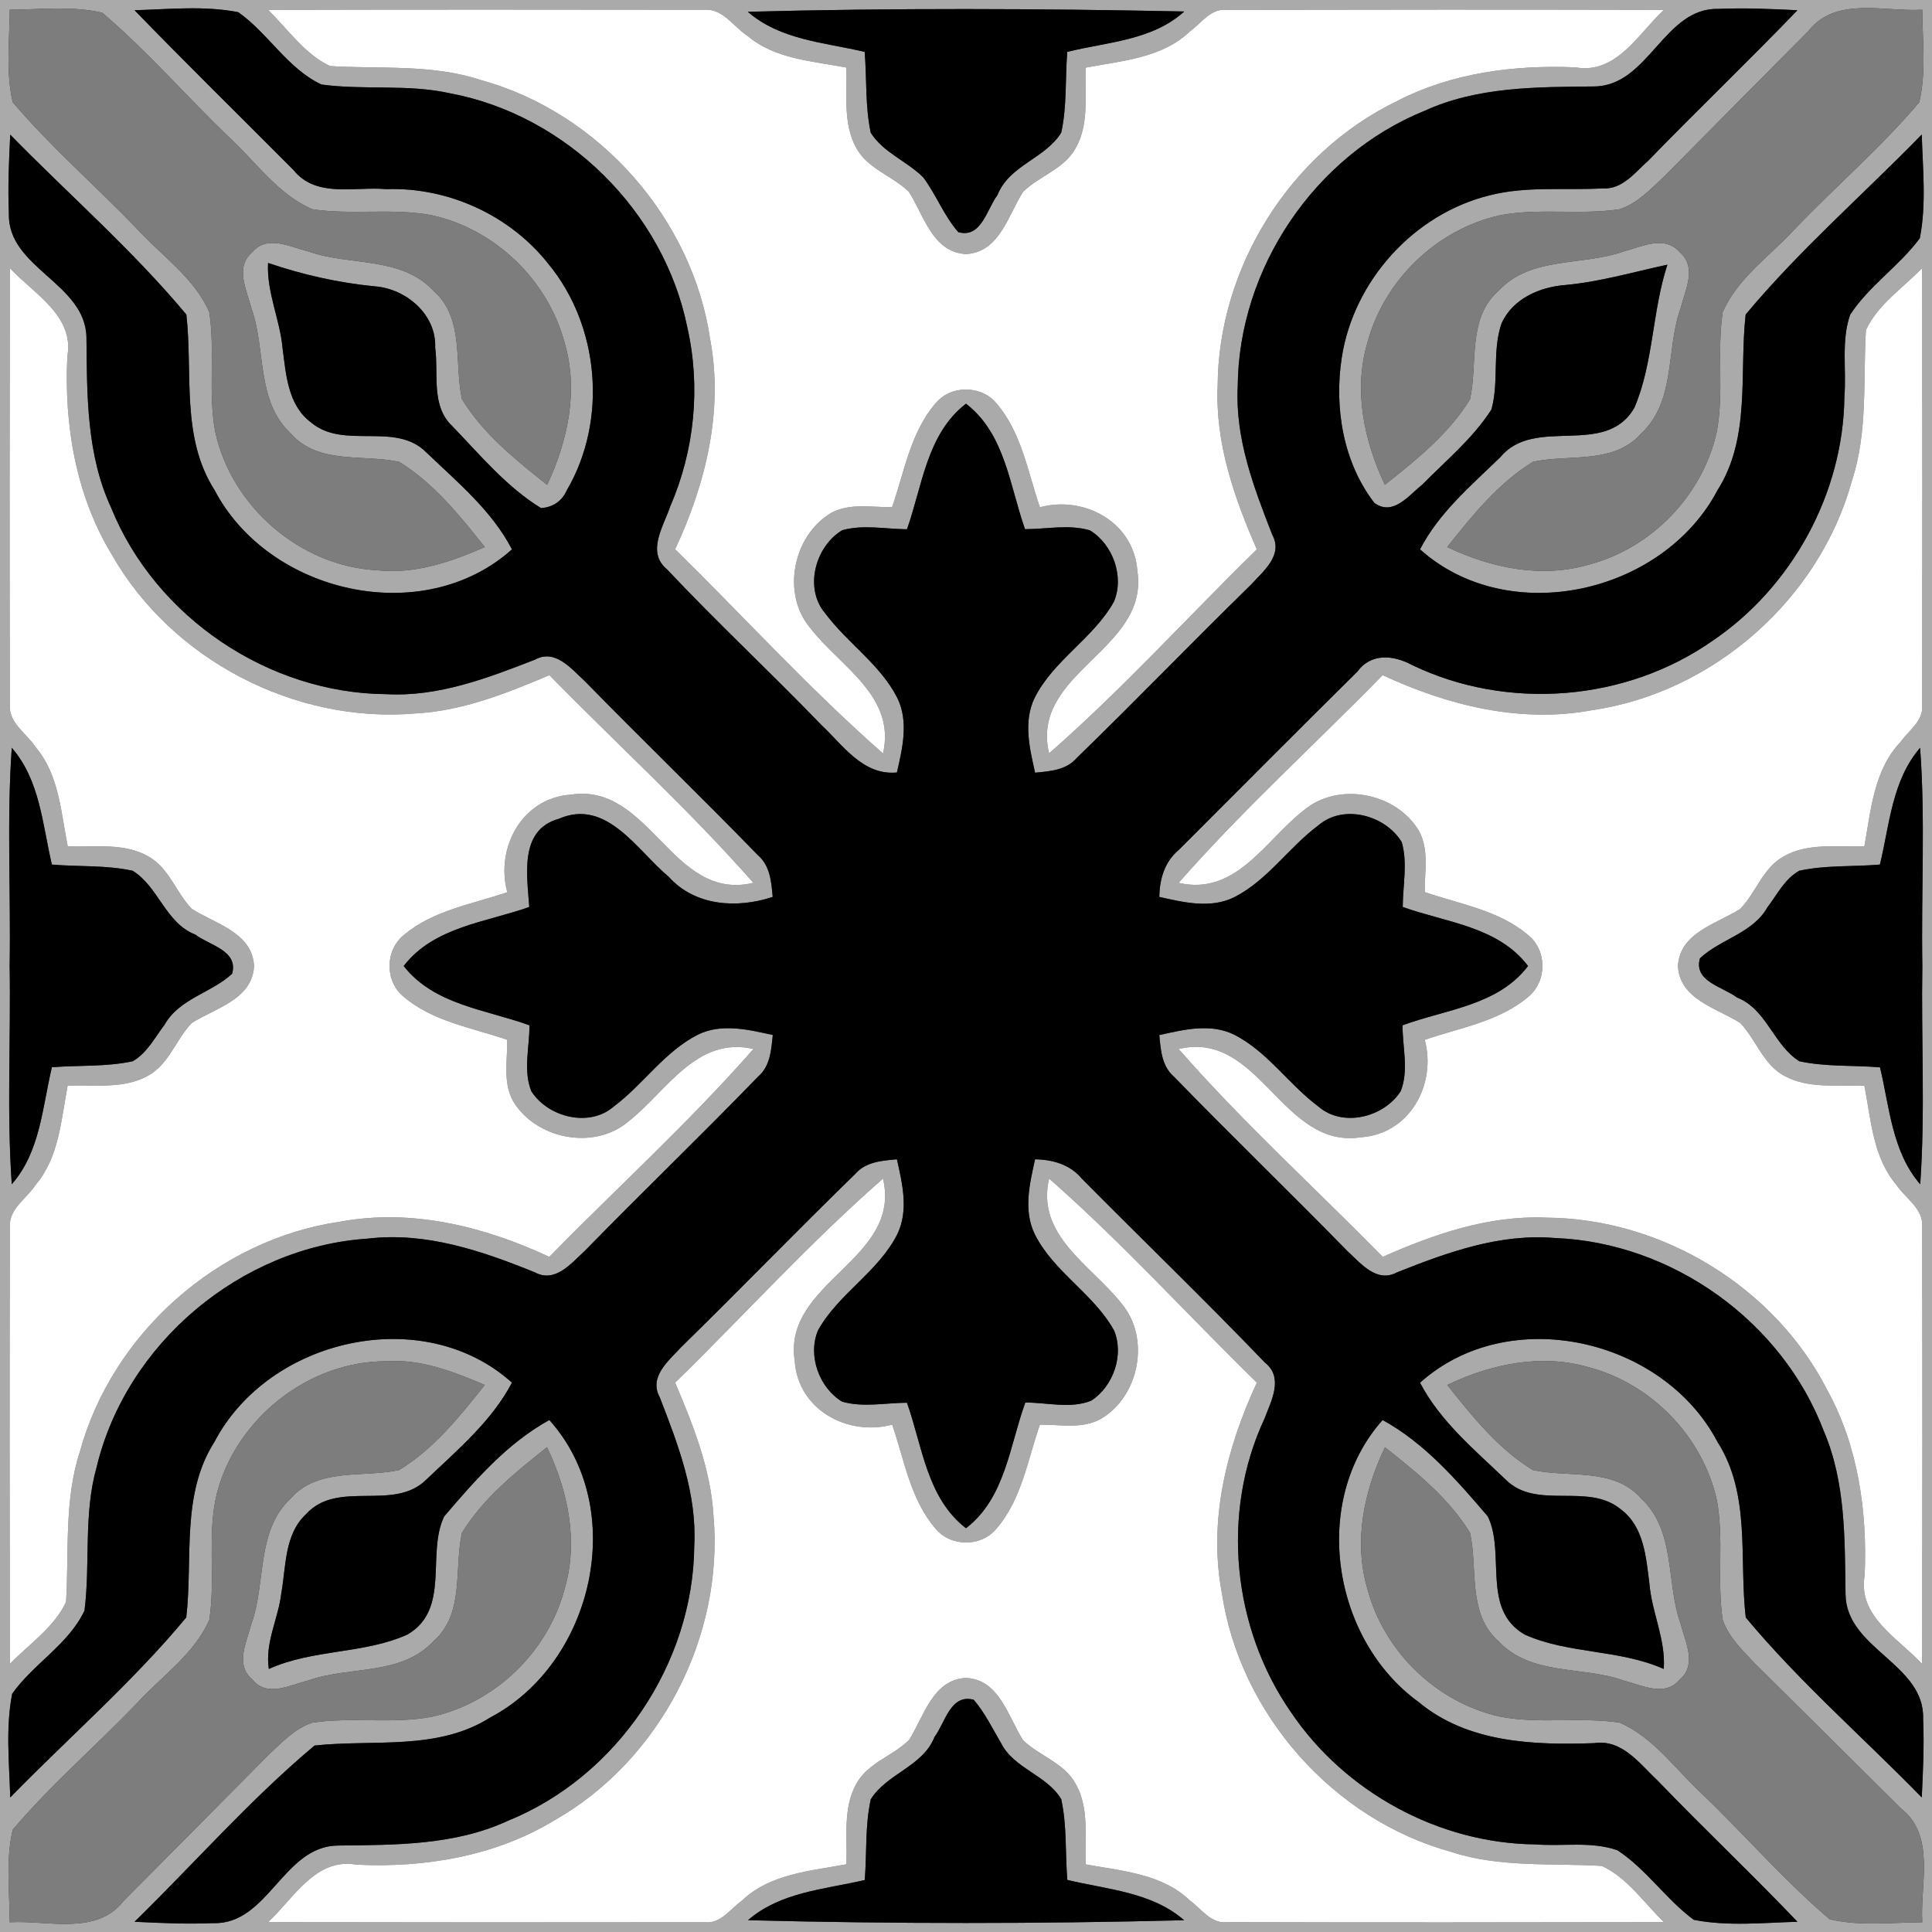
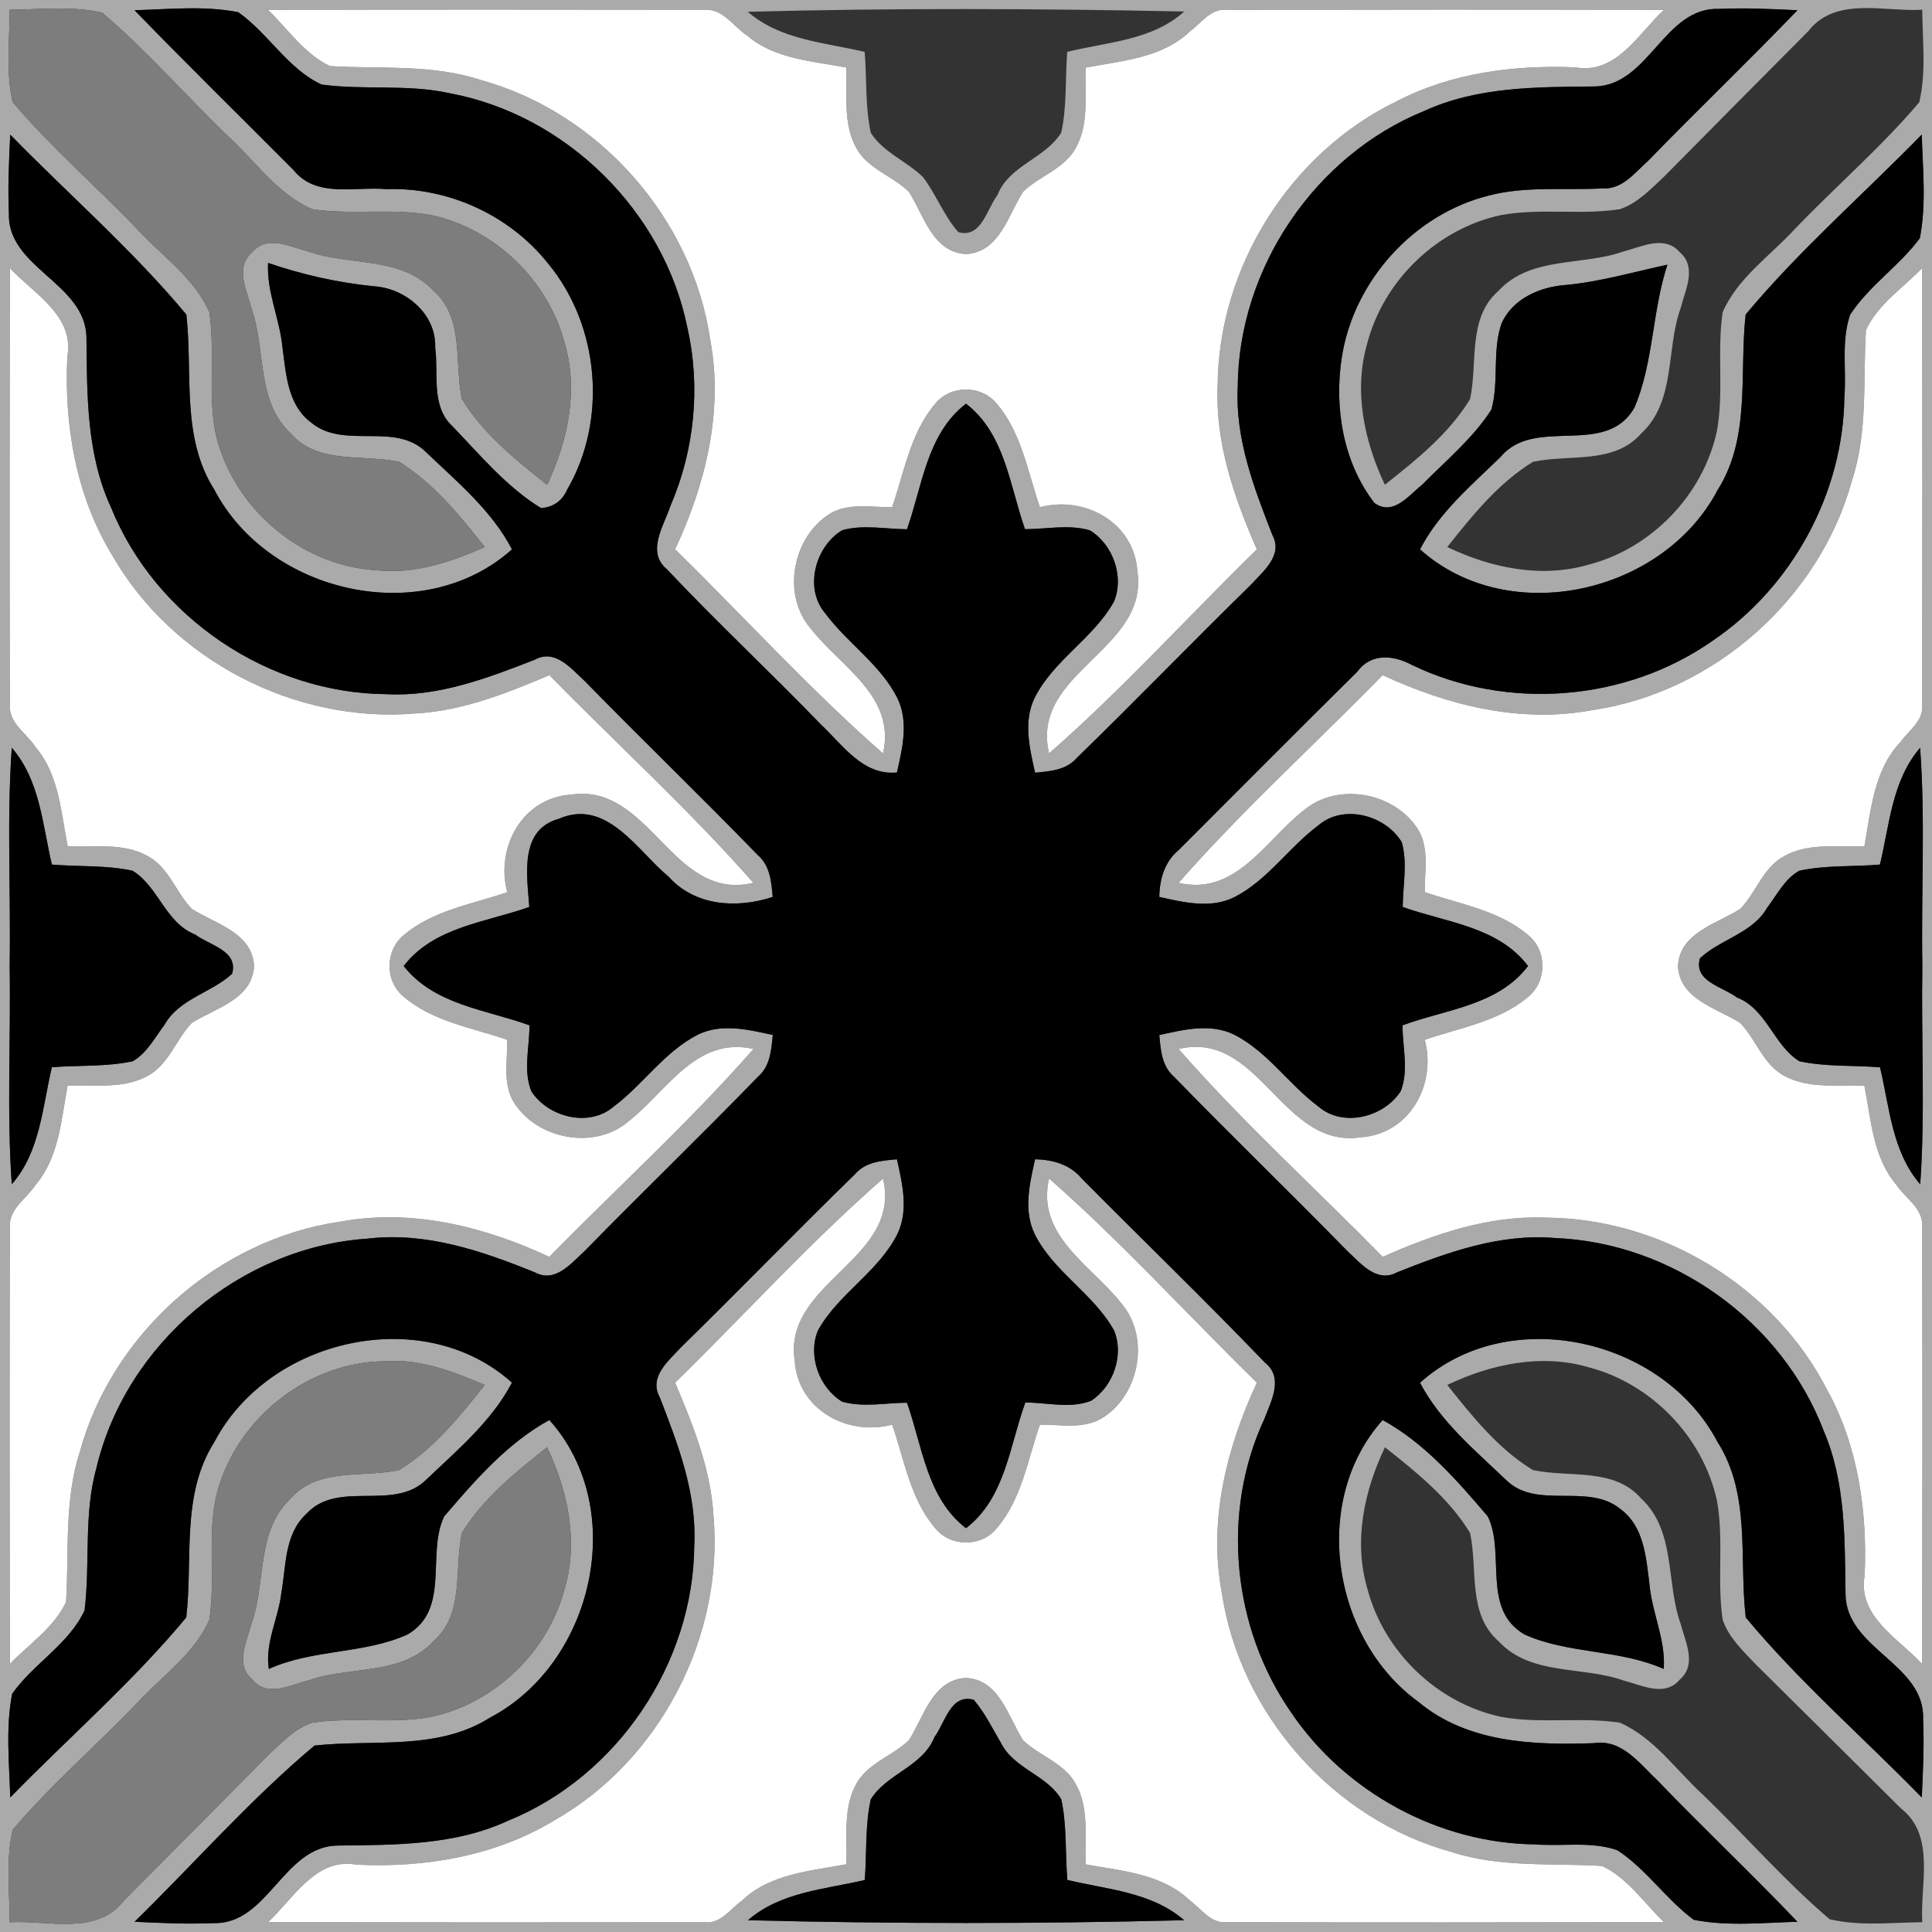
<svg xmlns="http://www.w3.org/2000/svg" width="200pt" height="200pt" viewBox="0 0 200 200" version="1.1">
  <rect x="0" y="0" width="200" height="200" fill="#333333" stroke="none" />
  <g id="#aaaaaaff">
    <path fill="#aaaaaa" opacity="1.00" d=" M 0.00 0.00 L 200.00 0.00 L 200.00 200.00 L 0.00 200.00 L 0.00 0.00 M 1.01 1.01 C 0.99 4.19 0.58 7.46 1.32 10.58 C 5.30 15.27 9.99 19.31 14.24 23.75 C 16.79 26.52 20.14 28.79 21.67 32.32 C 22.28 36.42 21.52 40.61 22.28 44.69 C 23.95 52.43 31.07 58.60 39.00 59.03 C 42.90 59.46 46.67 58.18 50.18 56.63 C 47.60 53.37 44.89 50.01 41.32 47.81 C 37.57 47.00 32.93 48.12 30.10 44.87 C 26.49 41.52 27.55 36.19 26.03 31.93 C 25.56 30.06 24.27 27.68 26.11 26.11 C 27.66 24.26 30.06 25.57 31.93 26.03 C 36.18 27.55 41.52 26.49 44.87 30.10 C 48.11 32.93 47.00 37.56 47.82 41.31 C 50.00 44.90 53.38 47.60 56.64 50.19 C 58.77 45.66 59.90 40.45 58.46 35.54 C 56.75 29.03 51.27 23.72 44.69 22.28 C 40.61 21.51 36.42 22.28 32.33 21.66 C 28.79 20.14 26.51 16.79 23.75 14.24 C 19.31 9.99 15.27 5.30 10.59 1.32 C 7.46 0.58 4.19 0.99 1.01 1.01 M 13.93 1.06 C 19.35 6.65 24.91 12.10 30.40 17.62 C 32.76 20.54 36.78 19.28 40.00 19.58 C 46.40 19.36 52.76 22.27 56.74 27.28 C 62.07 33.72 62.91 43.48 58.70 50.71 C 58.18 51.87 57.28 52.50 56.01 52.60 C 52.44 50.41 49.71 47.11 46.83 44.12 C 44.58 42.02 45.42 38.71 45.05 35.99 C 45.19 32.55 42.03 29.87 38.77 29.64 C 35.01 29.27 31.33 28.44 27.75 27.22 C 27.59 30.25 28.98 33.05 29.25 36.03 C 29.61 38.75 29.79 41.95 32.21 43.74 C 35.60 46.59 40.93 43.60 44.13 46.83 C 47.35 49.91 50.91 52.85 53.00 56.87 C 43.80 65.11 27.83 61.46 22.21 50.73 C 18.71 45.27 19.98 38.63 19.29 32.56 C 13.74 25.90 7.12 20.14 1.06 13.94 C 0.93 16.64 0.80 19.35 0.92 22.06 C 0.72 27.76 8.90 29.29 8.95 34.98 C 9.01 40.91 8.95 47.07 11.51 52.57 C 16.10 63.90 27.80 71.78 40.01 71.86 C 45.38 72.15 50.46 70.20 55.37 68.29 C 57.48 67.13 59.13 69.23 60.53 70.50 C 66.45 76.56 72.55 82.44 78.45 88.52 C 79.73 89.62 79.85 91.29 79.99 92.85 C 76.31 94.07 71.95 93.81 69.22 90.76 C 65.98 88.08 62.81 82.60 57.86 84.76 C 53.71 85.90 54.57 90.63 54.79 93.89 C 50.28 95.49 44.92 95.94 41.79 100.00 C 44.95 104.04 50.31 104.50 54.81 106.14 C 54.82 108.40 54.14 110.80 55.00 112.96 C 56.73 115.66 60.99 116.75 63.53 114.55 C 66.60 112.26 68.78 108.86 72.26 107.10 C 74.72 105.90 77.47 106.59 80.00 107.14 C 79.84 108.70 79.74 110.37 78.46 111.47 C 72.56 117.56 66.45 123.44 60.53 129.50 C 59.13 130.77 57.48 132.86 55.36 131.71 C 49.89 129.49 44.09 127.51 38.09 128.22 C 24.93 129.08 13.06 139.07 10.00 151.89 C 8.63 156.73 9.36 161.80 8.75 166.72 C 7.11 170.22 3.46 172.22 1.26 175.34 C 0.57 178.86 0.96 182.50 1.06 186.07 C 7.12 179.86 13.75 174.10 19.28 167.44 C 19.99 161.37 18.71 154.73 22.20 149.26 C 27.83 138.53 43.81 134.87 53.00 143.13 C 50.89 147.14 47.36 150.09 44.13 153.17 C 40.76 156.52 34.96 153.13 31.69 156.74 C 29.43 158.83 29.62 162.14 29.12 164.94 C 28.81 167.57 27.41 170.06 27.83 172.77 C 32.40 170.70 37.68 171.24 42.19 169.20 C 46.66 166.58 44.12 160.84 45.98 156.98 C 49.17 153.25 52.51 149.39 56.87 147.00 C 65.12 156.19 61.46 172.16 50.74 177.80 C 45.27 181.27 38.63 180.03 32.56 180.70 C 25.91 186.27 20.14 192.87 13.93 198.94 C 16.64 199.07 19.35 199.20 22.06 199.08 C 27.77 199.27 29.30 191.10 34.98 191.05 C 40.91 190.98 47.06 191.04 52.57 188.49 C 63.90 183.90 71.78 172.20 71.87 159.99 C 72.15 154.62 70.20 149.54 68.29 144.63 C 67.14 142.52 69.23 140.86 70.50 139.47 C 76.56 133.54 82.45 127.45 88.52 121.54 C 89.62 120.26 91.30 120.15 92.85 120.01 C 93.41 122.53 94.08 125.28 92.90 127.74 C 90.94 131.67 86.79 133.91 84.68 137.72 C 83.59 140.31 84.79 143.66 87.18 145.10 C 89.37 145.72 91.66 145.22 93.89 145.21 C 95.49 149.71 95.94 155.07 100.00 158.20 C 104.07 155.07 104.50 149.69 106.14 145.19 C 108.39 145.18 110.80 145.86 112.96 145.00 C 115.25 143.52 116.39 140.25 115.32 137.72 C 113.20 133.91 109.06 131.67 107.11 127.75 C 105.92 125.28 106.59 122.53 107.15 120.01 C 108.99 120.04 110.78 120.55 112.00 122.02 C 118.30 128.38 124.75 134.60 130.95 141.06 C 132.92 142.62 131.59 145.03 130.89 146.88 C 126.36 156.60 127.57 168.53 133.67 177.29 C 139.25 185.53 148.94 190.82 158.92 190.93 C 161.74 191.16 164.72 190.58 167.44 191.54 C 170.44 193.51 172.46 196.61 175.34 198.74 C 178.87 199.43 182.50 199.04 186.07 198.94 C 181.35 193.99 176.37 189.29 171.63 184.36 C 169.75 182.61 167.94 180.01 165.02 180.45 C 158.75 180.67 151.91 180.42 146.85 176.19 C 137.90 169.71 135.63 155.39 143.13 147.00 C 147.49 149.39 150.83 153.25 154.02 156.98 C 155.88 160.84 153.33 166.59 157.82 169.20 C 162.34 171.24 167.63 170.72 172.23 172.77 C 172.45 169.74 171.00 166.95 170.75 163.97 C 170.40 161.24 170.20 158.05 167.79 156.25 C 164.39 153.41 159.08 156.38 155.87 153.17 C 152.65 150.09 149.10 147.15 147.00 143.14 C 156.19 134.87 172.16 138.53 177.79 149.26 C 181.28 154.72 180.01 161.37 180.72 167.44 C 186.26 174.10 192.88 179.86 198.94 186.07 C 199.07 183.36 199.20 180.64 199.08 177.94 C 199.27 172.23 191.10 170.70 191.05 165.03 C 190.96 159.35 191.08 153.48 188.80 148.15 C 184.49 136.78 173.11 128.63 160.97 128.16 C 155.27 127.67 149.83 129.64 144.63 131.71 C 142.51 132.86 140.86 130.77 139.47 129.50 C 133.55 123.44 127.44 117.55 121.54 111.47 C 120.27 110.38 120.15 108.70 120.01 107.15 C 122.53 106.59 125.28 105.90 127.75 107.10 C 131.21 108.86 133.40 112.25 136.47 114.54 C 139.01 116.75 143.27 115.66 145.00 112.96 C 145.86 110.80 145.18 108.39 145.19 106.14 C 149.67 104.48 155.08 104.10 158.18 100.00 C 155.09 95.91 149.70 95.50 145.21 93.89 C 145.22 91.66 145.73 89.36 145.11 87.18 C 143.42 84.38 139.07 83.20 136.48 85.44 C 133.40 87.73 131.22 91.13 127.75 92.89 C 125.29 94.09 122.53 93.41 120.01 92.85 C 120.04 91.01 120.55 89.21 122.02 87.99 C 128.18 81.84 134.31 75.65 140.51 69.53 C 141.91 67.59 144.25 67.80 146.15 68.83 C 156.04 73.60 168.30 72.63 177.29 66.33 C 185.53 60.75 190.82 51.05 190.93 41.08 C 191.16 38.26 190.58 35.28 191.53 32.57 C 193.50 29.56 196.61 27.54 198.74 24.66 C 199.43 21.13 199.04 17.50 198.94 13.93 C 192.88 20.14 186.26 25.90 180.71 32.56 C 180.03 38.63 181.27 45.27 177.80 50.74 C 172.16 61.46 156.20 65.11 147.00 56.87 C 148.97 53.05 152.31 50.25 155.34 47.30 C 158.91 43.01 166.21 47.43 169.20 42.19 C 171.18 37.54 171.02 32.22 172.61 27.40 C 169.11 28.15 165.66 29.17 162.08 29.50 C 159.42 29.70 156.63 30.89 155.45 33.45 C 154.44 36.32 155.20 39.49 154.39 42.40 C 152.47 45.39 149.68 47.68 147.21 50.19 C 145.81 51.30 144.22 53.46 142.28 52.07 C 139.03 47.86 138.10 42.18 138.90 37.00 C 140.13 29.05 146.39 22.13 154.21 20.22 C 158.04 19.24 162.02 19.72 165.92 19.50 C 167.95 19.63 169.25 17.85 170.62 16.64 C 175.72 11.39 181.00 6.33 186.07 1.06 C 183.36 0.93 180.64 0.80 177.94 0.92 C 172.24 0.73 170.70 8.90 165.03 8.95 C 159.09 9.01 152.94 8.96 147.43 11.49 C 136.11 16.09 128.21 27.79 128.13 40.01 C 127.85 45.38 129.79 50.46 131.71 55.37 C 132.86 57.48 130.77 59.13 129.50 60.53 C 123.44 66.45 117.55 72.56 111.47 78.46 C 110.38 79.73 108.70 79.84 107.15 79.99 C 106.59 77.47 105.91 74.72 107.10 72.25 C 109.06 68.33 113.19 66.09 115.31 62.29 C 116.41 59.71 115.21 56.34 112.82 54.90 C 110.64 54.26 108.34 54.78 106.11 54.78 C 104.51 50.28 104.06 44.92 100.00 41.79 C 95.94 44.92 95.49 50.28 93.89 54.79 C 91.66 54.77 89.36 54.28 87.18 54.89 C 84.38 56.58 83.21 60.93 85.45 63.52 C 87.74 66.59 91.13 68.78 92.89 72.25 C 94.09 74.71 93.42 77.45 92.85 79.97 C 89.32 80.30 87.26 77.13 84.99 75.01 C 79.75 69.58 74.22 64.43 69.05 58.94 C 66.87 57.14 68.71 54.46 69.39 52.40 C 71.90 46.61 72.55 40.05 71.15 33.89 C 68.72 21.89 58.63 11.91 46.59 9.66 C 42.21 8.68 37.69 9.35 33.28 8.75 C 29.77 7.11 27.78 3.46 24.66 1.26 C 21.13 0.57 17.50 0.96 13.93 1.06 M 27.74 1.02 C 29.81 3.01 31.53 5.61 34.17 6.84 C 39.36 7.16 44.69 6.62 49.72 8.27 C 62.00 11.63 71.70 22.61 73.53 35.21 C 74.90 42.62 73.03 50.14 69.89 56.86 C 77.06 63.90 83.85 71.37 91.41 78.00 C 92.77 72.05 86.98 69.02 83.90 65.04 C 80.87 61.48 82.08 55.47 86.02 53.11 C 87.96 52.04 90.24 52.53 92.35 52.50 C 93.61 48.88 94.24 44.83 96.79 41.82 C 98.38 39.82 101.62 39.83 103.21 41.82 C 105.76 44.83 106.40 48.88 107.65 52.51 C 112.29 51.27 117.40 54.09 117.74 59.12 C 118.98 67.31 106.60 69.57 108.60 77.99 C 116.16 71.37 122.93 63.89 130.11 56.87 C 127.77 51.54 125.80 45.88 126.05 39.97 C 126.11 27.70 133.53 15.83 144.59 10.48 C 150.27 7.53 156.76 6.71 163.08 6.97 C 167.33 7.73 169.59 3.48 172.25 1.02 C 157.18 0.98 142.10 0.99 127.03 1.02 C 125.35 0.82 124.38 2.38 123.18 3.25 C 120.29 6.02 116.12 6.29 112.39 7.00 C 112.27 9.78 112.79 12.81 111.35 15.34 C 110.15 17.50 107.60 18.21 105.91 19.85 C 104.36 22.27 103.47 26.12 100.00 26.30 C 96.53 26.12 95.64 22.28 94.09 19.86 C 92.41 18.21 89.85 17.50 88.66 15.35 C 87.23 12.80 87.72 9.78 87.61 6.99 C 84.10 6.32 80.20 6.12 77.35 3.69 C 75.93 2.77 74.86 0.90 72.97 1.01 C 57.90 0.99 42.82 0.98 27.74 1.02 M 77.41 1.22 C 80.79 4.15 85.36 4.39 89.51 5.37 C 89.74 8.15 89.55 10.99 90.14 13.74 C 91.44 15.81 93.90 16.68 95.58 18.37 C 96.92 20.17 97.71 22.32 99.20 24.03 C 101.60 24.70 102.14 21.66 103.26 20.19 C 104.46 17.11 108.20 16.42 109.86 13.73 C 110.46 10.99 110.26 8.16 110.48 5.37 C 114.62 4.34 119.26 4.20 122.59 1.19 C 107.55 0.88 92.46 0.82 77.41 1.22 M 187.20 3.22 C 182.22 8.24 177.23 13.25 172.27 18.28 C 170.88 19.57 169.52 21.05 167.67 21.66 C 163.58 22.28 159.39 21.51 155.31 22.28 C 148.74 23.72 143.25 29.02 141.54 35.53 C 140.10 40.45 141.22 45.65 143.36 50.18 C 146.63 47.60 149.99 44.90 152.18 41.32 C 153.00 37.57 151.88 32.93 155.13 30.10 C 158.47 26.49 163.81 27.55 168.07 26.03 C 169.94 25.55 172.31 24.29 173.89 26.11 C 175.71 27.68 174.44 30.05 173.97 31.93 C 172.44 36.18 173.51 41.52 169.90 44.87 C 167.07 48.11 162.43 46.99 158.69 47.81 C 155.11 50.01 152.40 53.37 149.82 56.63 C 154.34 58.79 159.55 59.89 164.46 58.45 C 170.97 56.76 176.27 51.26 177.72 44.69 C 178.48 40.61 177.72 36.42 178.33 32.32 C 179.86 28.79 183.21 26.52 185.76 23.75 C 190.01 19.31 194.70 15.28 198.68 10.59 C 199.42 7.46 199.01 4.19 198.99 1.01 C 195.05 1.24 190.02 -0.40 187.20 3.22 M 1.02 27.75 C 0.99 42.82 0.98 57.89 1.02 72.96 C 0.89 74.87 2.77 75.92 3.69 77.35 C 6.12 80.20 6.31 84.10 7.01 87.61 C 9.79 87.73 12.81 87.20 15.34 88.65 C 17.51 89.84 18.21 92.40 19.86 94.09 C 22.28 95.64 26.12 96.53 26.30 100.00 C 26.12 103.47 22.27 104.36 19.85 105.90 C 18.22 107.60 17.50 110.14 15.35 111.34 C 12.81 112.78 9.78 112.26 7.00 112.39 C 6.33 115.90 6.12 119.80 3.69 122.65 C 2.77 124.07 0.90 125.13 1.02 127.03 C 0.98 142.10 0.99 157.18 1.02 172.25 C 3.01 170.19 5.61 168.47 6.84 165.83 C 7.15 160.63 6.63 155.31 8.27 150.27 C 11.64 137.99 22.61 128.30 35.20 126.47 C 42.62 125.09 50.14 126.97 56.86 130.11 C 63.90 122.93 71.37 116.15 78.00 108.59 C 72.05 107.23 69.01 113.01 65.04 116.10 C 61.49 119.12 55.46 117.92 53.11 113.98 C 52.04 112.04 52.54 109.75 52.51 107.64 C 48.88 106.39 44.83 105.76 41.82 103.21 C 39.82 101.61 39.83 98.38 41.82 96.78 C 44.83 94.24 48.88 93.60 52.51 92.36 C 51.27 87.72 54.08 82.58 59.12 82.26 C 67.32 81.01 69.57 93.41 77.99 91.39 C 71.36 83.85 63.90 77.07 56.87 69.89 C 52.46 71.76 47.92 73.58 43.08 73.85 C 30.57 74.95 17.77 68.32 11.56 57.39 C 7.85 51.27 6.63 43.99 6.97 36.91 C 7.73 32.67 3.48 30.41 1.02 27.75 M 193.16 34.17 C 192.85 39.37 193.37 44.69 191.72 49.73 C 188.36 62.00 177.38 71.69 164.80 73.52 C 157.37 74.90 149.85 73.02 143.13 69.89 C 136.11 77.07 128.64 83.84 122.01 91.39 C 127.95 92.78 130.99 86.97 134.96 83.89 C 138.52 80.88 144.54 82.05 146.89 86.02 C 147.96 87.96 147.46 90.24 147.49 92.35 C 151.12 93.60 155.17 94.23 158.18 96.79 C 160.18 98.38 160.16 101.61 158.18 103.21 C 155.17 105.75 151.12 106.39 147.49 107.64 C 148.73 112.28 145.91 117.40 140.88 117.73 C 132.68 118.98 130.43 106.60 122.01 108.59 C 128.62 116.15 136.10 122.94 143.14 130.11 C 148.46 127.75 154.12 125.80 160.03 126.05 C 172.04 126.12 183.70 133.21 189.17 143.92 C 192.37 149.75 193.31 156.51 193.03 163.08 C 192.27 167.33 196.52 169.59 198.98 172.26 C 199.01 157.18 199.02 142.11 198.98 127.03 C 199.14 125.11 197.25 124.07 196.31 122.65 C 193.88 119.80 193.69 115.90 193.00 112.39 C 190.21 112.28 187.19 112.75 184.65 111.34 C 182.50 110.14 181.78 107.60 180.15 105.90 C 177.73 104.36 173.88 103.47 173.70 100.00 C 173.89 96.53 177.72 95.64 180.15 94.09 C 181.79 92.40 182.49 89.84 184.66 88.65 C 187.19 87.20 190.22 87.73 193.00 87.60 C 193.68 83.86 193.98 79.70 196.75 76.80 C 197.59 75.60 199.15 74.63 198.98 72.97 C 199.01 57.90 199.01 42.82 198.98 27.75 C 196.99 29.81 194.38 31.53 193.16 34.17 M 1.22 77.41 C 0.69 84.93 1.13 92.47 1.00 100.00 C 1.13 107.53 0.69 115.07 1.22 122.59 C 4.17 119.22 4.38 114.63 5.37 110.48 C 8.15 110.26 10.99 110.45 13.74 109.86 C 15.23 109.00 16.03 107.40 17.04 106.07 C 18.56 103.37 21.87 102.80 24.03 100.80 C 24.70 98.40 21.66 97.85 20.20 96.74 C 17.12 95.53 16.42 91.80 13.73 90.14 C 10.99 89.54 8.16 89.74 5.37 89.50 C 4.39 85.35 4.15 80.79 1.22 77.41 M 194.61 89.50 C 191.83 89.74 189.00 89.54 186.26 90.14 C 184.75 90.98 183.97 92.61 182.96 93.93 C 181.44 96.62 178.13 97.19 175.98 99.20 C 175.29 101.60 178.34 102.14 179.81 103.26 C 182.89 104.46 183.59 108.19 186.27 109.86 C 189.01 110.45 191.84 110.26 194.62 110.49 C 195.61 114.64 195.86 119.21 198.78 122.60 C 199.31 115.07 198.87 107.53 199.00 100.00 C 198.87 92.47 199.32 84.93 198.77 77.41 C 195.86 80.79 195.61 85.36 194.61 89.50 M 69.89 143.13 C 71.76 147.54 73.58 152.08 73.86 156.92 C 74.95 169.43 68.32 182.23 57.39 188.44 C 51.27 192.15 43.99 193.37 36.91 193.03 C 32.67 192.27 30.41 196.52 27.75 198.98 C 42.82 199.01 57.90 199.01 72.98 198.99 C 74.64 199.15 75.61 197.59 76.81 196.75 C 79.71 193.97 83.88 193.69 87.62 192.99 C 87.73 190.21 87.23 187.19 88.65 184.65 C 89.85 182.49 92.40 181.78 94.09 180.14 C 95.64 177.73 96.53 173.87 100.00 173.70 C 103.47 173.87 104.36 177.73 105.91 180.15 C 107.60 181.78 110.16 182.49 111.35 184.66 C 112.79 187.19 112.27 190.21 112.39 193.00 C 116.13 193.68 120.30 193.97 123.19 196.75 C 124.38 197.61 125.35 199.17 127.03 198.98 C 142.11 199.02 157.18 199.01 172.25 198.98 C 170.19 196.99 168.47 194.39 165.83 193.16 C 160.64 192.85 155.31 193.36 150.27 191.72 C 138.00 188.36 128.31 177.39 126.47 164.80 C 125.08 157.37 126.99 149.85 130.11 143.13 C 122.92 136.10 116.15 128.63 108.60 122.00 C 107.22 127.95 113.02 130.99 116.11 134.96 C 119.11 138.51 117.94 144.54 113.98 146.87 C 112.05 147.96 109.75 147.46 107.65 147.48 C 106.38 151.12 105.76 155.22 103.17 158.22 C 101.59 160.17 98.41 160.16 96.83 158.22 C 94.24 155.22 93.62 151.13 92.36 147.48 C 87.72 148.71 82.60 145.91 82.27 140.88 C 81.01 132.68 93.39 130.43 91.41 122.01 C 83.84 128.62 77.08 136.10 69.89 143.13 M 22.47 154.52 C 21.39 158.82 22.34 163.32 21.67 167.68 C 20.13 171.21 16.79 173.48 14.24 176.25 C 9.99 180.69 5.30 184.72 1.32 189.41 C 0.58 192.54 0.99 195.81 1.01 198.99 C 4.94 198.76 9.98 200.40 12.80 196.78 C 17.78 191.76 22.77 186.75 27.74 181.72 C 29.12 180.43 30.48 178.95 32.32 178.33 C 36.41 177.71 40.60 178.49 44.69 177.72 C 51.26 176.28 56.75 170.97 58.45 164.46 C 59.90 159.55 58.79 154.34 56.63 149.82 C 53.38 152.40 50.00 155.10 47.82 158.69 C 46.99 162.44 48.11 167.07 44.87 169.90 C 41.52 173.51 36.18 172.44 31.93 173.96 C 30.06 174.41 27.65 175.76 26.13 173.87 C 24.27 172.32 25.56 169.94 26.03 168.07 C 27.56 163.82 26.49 158.48 30.09 155.12 C 32.93 151.89 37.56 152.99 41.31 152.18 C 44.90 150.00 47.60 146.62 50.18 143.37 C 46.96 142.00 43.57 140.67 40.00 140.92 C 31.98 140.89 24.51 146.80 22.47 154.52 M 149.82 143.37 C 152.41 146.62 155.10 150.00 158.69 152.18 C 162.44 152.99 167.07 151.88 169.90 155.13 C 173.50 158.48 172.45 163.82 173.97 168.07 C 174.45 169.94 175.71 172.32 173.88 173.88 C 172.32 175.72 169.94 174.44 168.08 173.97 C 163.82 172.44 158.48 173.51 155.13 169.90 C 151.89 167.07 153.00 162.43 152.18 158.69 C 150.00 155.10 146.63 152.40 143.37 149.82 C 141.21 154.34 140.10 159.55 141.55 164.46 C 143.25 170.97 148.74 176.27 155.31 177.71 C 159.40 178.49 163.59 177.71 167.68 178.33 C 171.21 179.87 173.48 183.21 176.24 185.75 C 180.68 190.01 184.72 194.70 189.41 198.68 C 192.54 199.42 195.81 199.01 198.99 198.99 C 198.76 195.06 200.40 190.02 196.78 187.20 C 191.76 182.22 186.75 177.23 181.72 172.26 C 180.42 170.88 178.96 169.52 178.33 167.68 C 177.72 163.58 178.48 159.39 177.73 155.31 C 176.28 148.74 170.97 143.24 164.46 141.54 C 159.55 140.10 154.34 141.21 149.82 143.37 M 96.74 179.81 C 95.53 182.88 91.81 183.58 90.14 186.27 C 89.54 189.01 89.74 191.84 89.52 194.62 C 85.36 195.59 80.80 195.85 77.43 198.78 C 92.46 199.16 107.54 199.16 122.58 198.78 C 119.20 195.85 114.63 195.61 110.49 194.61 C 110.26 191.83 110.46 189.00 109.86 186.26 C 108.37 183.74 104.97 183.10 103.63 180.45 C 102.73 178.93 101.96 177.31 100.80 175.96 C 98.39 175.31 97.85 178.33 96.74 179.81 Z" />
  </g>
  <g id="#7d7d7dff">
    <path fill="#7d7d7d" opacity="1.00" d=" M 1.01 1.01 C 4.19 0.99 7.46 0.58 10.59 1.32 C 15.27 5.30 19.31 9.99 23.75 14.24 C 26.51 16.79 28.79 20.14 32.33 21.66 C 36.42 22.28 40.61 21.51 44.69 22.28 C 51.27 23.72 56.75 29.03 58.46 35.54 C 59.90 40.45 58.77 45.66 56.64 50.19 C 53.38 47.60 50.00 44.90 47.82 41.31 C 47.00 37.56 48.11 32.93 44.87 30.10 C 41.52 26.49 36.18 27.55 31.93 26.03 C 30.06 25.57 27.66 24.26 26.11 26.11 C 24.27 27.68 25.56 30.06 26.03 31.93 C 27.55 36.19 26.49 41.52 30.10 44.87 C 32.93 48.12 37.57 47.00 41.32 47.81 C 44.89 50.01 47.60 53.37 50.18 56.63 C 46.67 58.18 42.90 59.46 39.00 59.03 C 31.07 58.60 23.95 52.43 22.28 44.69 C 21.52 40.61 22.28 36.42 21.67 32.32 C 20.14 28.79 16.79 26.52 14.24 23.75 C 9.99 19.31 5.30 15.27 1.32 10.58 C 0.58 7.46 0.99 4.19 1.01 1.01 Z" />
-     <path fill="#7d7d7d" opacity="1.00" d=" M 187.20 3.22 C 190.02 -0.40 195.05 1.24 198.99 1.01 C 199.01 4.19 199.42 7.46 198.68 10.59 C 194.70 15.28 190.01 19.31 185.76 23.75 C 183.21 26.52 179.86 28.79 178.33 32.32 C 177.72 36.42 178.48 40.61 177.72 44.69 C 176.27 51.26 170.97 56.76 164.46 58.45 C 159.55 59.89 154.34 58.79 149.82 56.63 C 152.40 53.37 155.11 50.01 158.69 47.81 C 162.43 46.99 167.07 48.11 169.90 44.87 C 173.51 41.52 172.44 36.18 173.97 31.93 C 174.44 30.05 175.71 27.68 173.89 26.11 C 172.31 24.29 169.94 25.55 168.07 26.03 C 163.81 27.55 158.47 26.49 155.13 30.10 C 151.88 32.93 153.00 37.57 152.18 41.32 C 149.99 44.90 146.63 47.60 143.36 50.18 C 141.22 45.65 140.10 40.45 141.54 35.53 C 143.25 29.02 148.74 23.72 155.31 22.28 C 159.39 21.51 163.58 22.28 167.67 21.66 C 169.52 21.05 170.88 19.57 172.27 18.28 C 177.23 13.25 182.22 8.24 187.20 3.22 Z" />
    <path fill="#7d7d7d" opacity="1.00" d=" M 22.47 154.52 C 24.51 146.80 31.98 140.89 40.00 140.92 C 43.57 140.67 46.96 142.00 50.18 143.37 C 47.60 146.62 44.90 150.00 41.31 152.18 C 37.56 152.99 32.93 151.89 30.09 155.12 C 26.49 158.48 27.56 163.82 26.03 168.07 C 25.56 169.94 24.27 172.32 26.13 173.87 C 27.65 175.76 30.06 174.41 31.93 173.96 C 36.18 172.44 41.52 173.51 44.87 169.90 C 48.11 167.07 46.99 162.44 47.82 158.69 C 50.00 155.10 53.38 152.40 56.63 149.82 C 58.79 154.34 59.90 159.55 58.45 164.46 C 56.75 170.97 51.26 176.28 44.69 177.72 C 40.60 178.49 36.41 177.71 32.32 178.33 C 30.48 178.95 29.12 180.43 27.74 181.72 C 22.77 186.75 17.78 191.76 12.80 196.78 C 9.98 200.40 4.94 198.76 1.01 198.99 C 0.99 195.81 0.58 192.54 1.32 189.41 C 5.30 184.72 9.99 180.69 14.24 176.25 C 16.79 173.48 20.13 171.21 21.67 167.68 C 22.34 163.32 21.39 158.82 22.47 154.52 Z" />
-     <path fill="#7d7d7d" opacity="1.00" d=" M 149.82 143.37 C 154.34 141.21 159.55 140.10 164.46 141.54 C 170.97 143.24 176.28 148.74 177.73 155.31 C 178.48 159.39 177.72 163.58 178.33 167.68 C 178.96 169.52 180.42 170.88 181.72 172.26 C 186.75 177.23 191.76 182.22 196.78 187.20 C 200.40 190.02 198.76 195.06 198.99 198.99 C 195.81 199.01 192.54 199.42 189.41 198.68 C 184.72 194.70 180.68 190.01 176.24 185.75 C 173.48 183.21 171.21 179.87 167.68 178.33 C 163.59 177.71 159.40 178.49 155.31 177.71 C 148.74 176.27 143.25 170.97 141.55 164.46 C 140.10 159.55 141.21 154.34 143.37 149.82 C 146.63 152.40 150.00 155.10 152.18 158.69 C 153.00 162.43 151.89 167.07 155.13 169.90 C 158.48 173.51 163.82 172.44 168.08 173.97 C 169.94 174.44 172.32 175.72 173.88 173.88 C 175.71 172.32 174.45 169.94 173.97 168.07 C 172.45 163.82 173.50 158.48 169.90 155.13 C 167.07 151.88 162.44 152.99 158.69 152.18 C 155.10 150.00 152.41 146.62 149.82 143.37 Z" />
  </g>
  <g id="#000000ff">
    <path fill="#000000" opacity="1.00" d=" M 13.93 1.06 C 17.50 0.96 21.13 0.57 24.66 1.26 C 27.78 3.46 29.77 7.11 33.28 8.75 C 37.69 9.35 42.21 8.68 46.59 9.66 C 58.63 11.91 68.72 21.89 71.15 33.89 C 72.55 40.05 71.90 46.61 69.39 52.40 C 68.71 54.46 66.87 57.14 69.05 58.94 C 74.22 64.43 79.75 69.58 84.99 75.01 C 87.26 77.13 89.32 80.30 92.85 79.97 C 93.42 77.45 94.09 74.71 92.89 72.25 C 91.13 68.78 87.74 66.59 85.45 63.52 C 83.21 60.93 84.38 56.58 87.18 54.89 C 89.36 54.28 91.66 54.77 93.89 54.79 C 95.49 50.28 95.94 44.92 100.00 41.79 C 104.06 44.92 104.51 50.28 106.11 54.78 C 108.34 54.78 110.64 54.26 112.82 54.90 C 115.21 56.34 116.41 59.71 115.31 62.29 C 113.19 66.09 109.06 68.33 107.10 72.25 C 105.91 74.72 106.59 77.47 107.15 79.99 C 108.70 79.84 110.38 79.73 111.47 78.46 C 117.55 72.56 123.44 66.45 129.50 60.53 C 130.77 59.13 132.86 57.48 131.71 55.37 C 129.79 50.46 127.85 45.38 128.13 40.01 C 128.21 27.79 136.11 16.09 147.43 11.49 C 152.94 8.96 159.09 9.01 165.03 8.95 C 170.70 8.90 172.24 0.73 177.94 0.92 C 180.64 0.80 183.36 0.93 186.07 1.06 C 181.00 6.33 175.72 11.39 170.62 16.64 C 169.25 17.85 167.95 19.63 165.92 19.50 C 162.02 19.72 158.04 19.24 154.21 20.22 C 146.39 22.13 140.13 29.05 138.90 37.00 C 138.10 42.18 139.03 47.86 142.28 52.07 C 144.22 53.46 145.81 51.30 147.21 50.19 C 149.68 47.68 152.47 45.39 154.39 42.40 C 155.20 39.49 154.44 36.32 155.45 33.45 C 156.63 30.89 159.42 29.70 162.08 29.50 C 165.66 29.17 169.11 28.15 172.61 27.40 C 171.02 32.22 171.18 37.54 169.20 42.19 C 166.21 47.43 158.91 43.01 155.34 47.30 C 152.31 50.25 148.97 53.05 147.00 56.87 C 156.20 65.11 172.16 61.46 177.80 50.74 C 181.27 45.27 180.03 38.63 180.71 32.56 C 186.26 25.90 192.88 20.14 198.94 13.93 C 199.04 17.50 199.43 21.13 198.74 24.66 C 196.61 27.54 193.50 29.56 191.53 32.57 C 190.58 35.28 191.16 38.26 190.93 41.08 C 190.82 51.05 185.53 60.75 177.29 66.33 C 168.30 72.63 156.04 73.60 146.15 68.83 C 144.25 67.80 141.91 67.59 140.51 69.53 C 134.31 75.65 128.18 81.84 122.02 87.99 C 120.55 89.21 120.04 91.01 120.01 92.85 C 122.53 93.41 125.29 94.09 127.75 92.89 C 131.22 91.13 133.40 87.73 136.48 85.44 C 139.07 83.20 143.42 84.38 145.11 87.18 C 145.73 89.36 145.22 91.66 145.21 93.89 C 149.70 95.50 155.09 95.91 158.18 100.00 C 155.08 104.10 149.67 104.48 145.19 106.14 C 145.18 108.39 145.86 110.80 145.00 112.96 C 143.27 115.66 139.01 116.75 136.47 114.54 C 133.40 112.25 131.21 108.86 127.75 107.10 C 125.28 105.90 122.53 106.59 120.01 107.15 C 120.15 108.70 120.27 110.38 121.54 111.47 C 127.44 117.55 133.55 123.44 139.47 129.50 C 140.86 130.77 142.51 132.86 144.63 131.71 C 149.83 129.64 155.27 127.67 160.97 128.16 C 173.11 128.63 184.49 136.78 188.80 148.15 C 191.08 153.48 190.96 159.35 191.05 165.03 C 191.10 170.70 199.27 172.23 199.08 177.94 C 199.20 180.64 199.07 183.36 198.94 186.07 C 192.88 179.86 186.26 174.10 180.72 167.44 C 180.01 161.37 181.28 154.72 177.79 149.26 C 172.16 138.53 156.19 134.87 147.00 143.14 C 149.10 147.15 152.65 150.09 155.87 153.17 C 159.08 156.38 164.39 153.41 167.79 156.25 C 170.20 158.05 170.40 161.24 170.75 163.97 C 171.00 166.95 172.45 169.74 172.23 172.77 C 167.63 170.72 162.34 171.24 157.82 169.20 C 153.33 166.59 155.88 160.84 154.02 156.98 C 150.83 153.25 147.49 149.39 143.13 147.00 C 135.63 155.39 137.90 169.71 146.85 176.19 C 151.91 180.42 158.75 180.67 165.02 180.45 C 167.94 180.01 169.75 182.61 171.63 184.36 C 176.37 189.29 181.35 193.99 186.07 198.94 C 182.50 199.04 178.87 199.43 175.34 198.74 C 172.46 196.61 170.44 193.51 167.44 191.54 C 164.72 190.58 161.74 191.16 158.92 190.93 C 148.94 190.82 139.25 185.53 133.67 177.29 C 127.57 168.53 126.36 156.60 130.89 146.88 C 131.59 145.03 132.92 142.62 130.95 141.06 C 124.75 134.60 118.30 128.38 112.00 122.02 C 110.78 120.55 108.99 120.04 107.15 120.01 C 106.59 122.53 105.92 125.28 107.11 127.75 C 109.06 131.67 113.20 133.91 115.32 137.72 C 116.39 140.25 115.25 143.52 112.96 145.00 C 110.80 145.86 108.39 145.18 106.14 145.19 C 104.50 149.69 104.07 155.07 100.00 158.20 C 95.94 155.07 95.49 149.71 93.89 145.21 C 91.66 145.22 89.37 145.72 87.18 145.10 C 84.79 143.66 83.59 140.31 84.68 137.72 C 86.79 133.91 90.94 131.67 92.90 127.74 C 94.08 125.28 93.41 122.53 92.85 120.01 C 91.30 120.15 89.62 120.26 88.52 121.54 C 82.45 127.45 76.56 133.54 70.50 139.47 C 69.23 140.86 67.14 142.52 68.29 144.63 C 70.20 149.54 72.15 154.62 71.87 159.99 C 71.78 172.20 63.90 183.90 52.57 188.49 C 47.06 191.04 40.91 190.98 34.98 191.05 C 29.30 191.10 27.77 199.27 22.06 199.08 C 19.35 199.20 16.64 199.07 13.93 198.94 C 20.14 192.87 25.91 186.27 32.56 180.70 C 38.63 180.03 45.27 181.27 50.74 177.80 C 61.46 172.16 65.12 156.19 56.87 147.00 C 52.51 149.39 49.17 153.25 45.98 156.98 C 44.12 160.84 46.66 166.58 42.19 169.20 C 37.68 171.24 32.40 170.70 27.83 172.77 C 27.41 170.06 28.81 167.57 29.12 164.94 C 29.62 162.14 29.43 158.83 31.69 156.74 C 34.96 153.13 40.76 156.52 44.13 153.17 C 47.36 150.09 50.89 147.14 53.00 143.13 C 43.81 134.87 27.83 138.53 22.20 149.26 C 18.71 154.73 19.99 161.37 19.28 167.44 C 13.75 174.10 7.12 179.86 1.06 186.07 C 0.96 182.50 0.57 178.86 1.26 175.34 C 3.46 172.22 7.11 170.22 8.75 166.72 C 9.36 161.80 8.63 156.73 10.00 151.89 C 13.06 139.07 24.93 129.08 38.09 128.22 C 44.09 127.51 49.89 129.49 55.36 131.71 C 57.48 132.86 59.13 130.77 60.53 129.50 C 66.45 123.44 72.56 117.56 78.46 111.47 C 79.74 110.37 79.84 108.70 80.00 107.14 C 77.47 106.59 74.72 105.90 72.26 107.10 C 68.78 108.86 66.60 112.26 63.53 114.55 C 60.99 116.75 56.73 115.66 55.00 112.96 C 54.14 110.80 54.82 108.40 54.81 106.14 C 50.31 104.50 44.95 104.04 41.79 100.00 C 44.92 95.94 50.28 95.49 54.79 93.89 C 54.57 90.63 53.71 85.90 57.86 84.76 C 62.81 82.60 65.98 88.08 69.22 90.76 C 71.95 93.81 76.31 94.07 79.99 92.85 C 79.85 91.29 79.73 89.62 78.45 88.52 C 72.55 82.44 66.45 76.56 60.53 70.50 C 59.13 69.23 57.48 67.13 55.37 68.29 C 50.46 70.20 45.38 72.15 40.01 71.86 C 27.80 71.78 16.10 63.90 11.51 52.57 C 8.95 47.07 9.01 40.91 8.95 34.98 C 8.90 29.29 0.72 27.76 0.92 22.06 C 0.80 19.35 0.93 16.64 1.06 13.94 C 7.12 20.14 13.74 25.90 19.29 32.56 C 19.98 38.63 18.71 45.27 22.21 50.73 C 27.83 61.46 43.80 65.11 53.00 56.87 C 50.91 52.85 47.35 49.91 44.13 46.83 C 40.93 43.60 35.60 46.59 32.21 43.74 C 29.79 41.95 29.61 38.75 29.25 36.03 C 28.98 33.05 27.59 30.25 27.75 27.22 C 31.33 28.44 35.01 29.27 38.77 29.64 C 42.03 29.87 45.19 32.55 45.05 35.99 C 45.42 38.71 44.58 42.02 46.83 44.12 C 49.71 47.11 52.44 50.41 56.01 52.60 C 57.28 52.50 58.18 51.87 58.70 50.71 C 62.91 43.48 62.07 33.72 56.74 27.28 C 52.76 22.27 46.40 19.36 40.00 19.58 C 36.78 19.28 32.76 20.54 30.40 17.62 C 24.91 12.10 19.35 6.65 13.93 1.06 Z" />
-     <path fill="#000000" opacity="1.00" d=" M 77.41 1.22 C 92.46 0.82 107.55 0.88 122.59 1.19 C 119.26 4.20 114.62 4.34 110.48 5.37 C 110.26 8.16 110.46 10.99 109.86 13.73 C 108.20 16.42 104.46 17.11 103.26 20.19 C 102.14 21.66 101.60 24.70 99.20 24.03 C 97.71 22.32 96.92 20.17 95.58 18.37 C 93.90 16.68 91.44 15.81 90.14 13.74 C 89.55 10.99 89.74 8.15 89.51 5.37 C 85.36 4.39 80.79 4.15 77.41 1.22 Z" />
    <path fill="#000000" opacity="1.00" d=" M 1.22 77.41 C 4.15 80.79 4.39 85.35 5.37 89.50 C 8.16 89.74 10.99 89.54 13.73 90.14 C 16.42 91.80 17.12 95.53 20.20 96.74 C 21.66 97.85 24.70 98.40 24.03 100.80 C 21.87 102.80 18.56 103.37 17.04 106.07 C 16.03 107.40 15.23 109.00 13.74 109.86 C 10.99 110.45 8.15 110.26 5.37 110.48 C 4.38 114.63 4.17 119.22 1.22 122.59 C 0.69 115.07 1.13 107.53 1.00 100.00 C 1.13 92.47 0.69 84.93 1.22 77.41 Z" />
    <path fill="#000000" opacity="1.00" d=" M 194.61 89.50 C 195.61 85.36 195.86 80.79 198.77 77.41 C 199.32 84.93 198.87 92.47 199.00 100.00 C 198.87 107.53 199.31 115.07 198.78 122.60 C 195.86 119.21 195.61 114.64 194.62 110.49 C 191.84 110.26 189.01 110.45 186.27 109.86 C 183.59 108.19 182.89 104.46 179.81 103.26 C 178.34 102.14 175.29 101.60 175.98 99.20 C 178.13 97.19 181.44 96.62 182.96 93.93 C 183.97 92.61 184.75 90.98 186.26 90.14 C 189.00 89.54 191.83 89.74 194.61 89.50 Z" />
    <path fill="#000000" opacity="1.00" d=" M 96.74 179.81 C 97.85 178.33 98.39 175.31 100.80 175.96 C 101.96 177.31 102.73 178.93 103.63 180.45 C 104.97 183.10 108.37 183.74 109.86 186.26 C 110.46 189.00 110.26 191.83 110.49 194.61 C 114.63 195.61 119.20 195.85 122.58 198.78 C 107.54 199.16 92.46 199.16 77.43 198.78 C 80.80 195.85 85.36 195.59 89.52 194.62 C 89.74 191.84 89.54 189.01 90.14 186.27 C 91.81 183.58 95.53 182.88 96.74 179.81 Z" />
  </g>
  <g id="#ffffffff">
    <path fill="#ffffff" opacity="1.00" d=" M 27.74 1.02 C 42.82 0.98 57.90 0.99 72.97 1.01 C 74.86 0.90 75.93 2.77 77.35 3.69 C 80.20 6.12 84.10 6.32 87.61 6.99 C 87.72 9.78 87.23 12.80 88.66 15.35 C 89.85 17.50 92.41 18.21 94.09 19.86 C 95.64 22.28 96.53 26.12 100.00 26.30 C 103.47 26.12 104.36 22.27 105.91 19.85 C 107.60 18.21 110.15 17.50 111.35 15.34 C 112.79 12.81 112.27 9.78 112.39 7.00 C 116.12 6.29 120.29 6.02 123.18 3.25 C 124.38 2.38 125.35 0.82 127.03 1.02 C 142.10 0.99 157.18 0.98 172.25 1.02 C 169.59 3.48 167.33 7.73 163.08 6.97 C 156.76 6.71 150.27 7.53 144.59 10.48 C 133.53 15.83 126.11 27.70 126.05 39.97 C 125.80 45.88 127.77 51.54 130.11 56.87 C 122.93 63.89 116.16 71.37 108.60 77.99 C 106.60 69.57 118.98 67.31 117.74 59.12 C 117.40 54.09 112.29 51.27 107.65 52.51 C 106.40 48.88 105.76 44.83 103.21 41.82 C 101.62 39.83 98.38 39.82 96.79 41.82 C 94.24 44.83 93.61 48.88 92.35 52.50 C 90.24 52.53 87.96 52.04 86.02 53.11 C 82.08 55.47 80.87 61.48 83.90 65.04 C 86.98 69.02 92.77 72.05 91.41 78.00 C 83.85 71.37 77.06 63.90 69.89 56.86 C 73.03 50.14 74.90 42.62 73.53 35.21 C 71.70 22.61 62.00 11.63 49.72 8.27 C 44.69 6.62 39.36 7.16 34.17 6.84 C 31.53 5.61 29.81 3.01 27.74 1.02 Z" />
    <path fill="#ffffff" opacity="1.00" d=" M 1.02 27.75 C 3.48 30.41 7.73 32.67 6.97 36.91 C 6.63 43.99 7.85 51.27 11.56 57.39 C 17.77 68.32 30.57 74.95 43.08 73.85 C 47.92 73.58 52.46 71.76 56.87 69.89 C 63.90 77.07 71.36 83.85 77.99 91.39 C 69.57 93.41 67.32 81.01 59.12 82.26 C 54.08 82.58 51.27 87.72 52.51 92.36 C 48.88 93.60 44.83 94.24 41.82 96.78 C 39.83 98.38 39.82 101.61 41.82 103.21 C 44.83 105.76 48.88 106.39 52.51 107.64 C 52.54 109.75 52.04 112.04 53.11 113.98 C 55.46 117.92 61.49 119.12 65.04 116.10 C 69.01 113.01 72.05 107.23 78.00 108.59 C 71.37 116.15 63.90 122.93 56.86 130.11 C 50.14 126.97 42.62 125.09 35.20 126.47 C 22.61 128.30 11.64 137.99 8.27 150.27 C 6.63 155.31 7.15 160.63 6.84 165.83 C 5.61 168.47 3.01 170.19 1.02 172.25 C 0.99 157.18 0.98 142.10 1.02 127.03 C 0.90 125.13 2.77 124.07 3.69 122.65 C 6.12 119.80 6.33 115.90 7.00 112.39 C 9.78 112.26 12.81 112.78 15.35 111.34 C 17.50 110.14 18.22 107.60 19.85 105.90 C 22.27 104.36 26.12 103.47 26.30 100.00 C 26.12 96.53 22.28 95.64 19.86 94.09 C 18.21 92.40 17.51 89.84 15.34 88.65 C 12.81 87.20 9.79 87.73 7.01 87.61 C 6.31 84.10 6.12 80.20 3.69 77.35 C 2.77 75.92 0.89 74.87 1.02 72.96 C 0.98 57.89 0.99 42.82 1.02 27.75 Z" />
    <path fill="#ffffff" opacity="1.00" d=" M 193.16 34.17 C 194.38 31.53 196.99 29.81 198.98 27.75 C 199.01 42.82 199.01 57.90 198.98 72.97 C 199.15 74.63 197.59 75.60 196.75 76.80 C 193.98 79.70 193.68 83.86 193.00 87.60 C 190.22 87.73 187.19 87.20 184.66 88.65 C 182.49 89.84 181.79 92.40 180.15 94.09 C 177.72 95.64 173.89 96.53 173.70 100.00 C 173.88 103.47 177.73 104.36 180.15 105.90 C 181.78 107.60 182.50 110.14 184.65 111.34 C 187.19 112.75 190.21 112.28 193.00 112.39 C 193.69 115.90 193.88 119.80 196.31 122.65 C 197.25 124.07 199.14 125.11 198.98 127.03 C 199.02 142.11 199.01 157.18 198.98 172.26 C 196.52 169.59 192.27 167.33 193.03 163.08 C 193.31 156.51 192.37 149.75 189.17 143.92 C 183.70 133.21 172.04 126.12 160.03 126.05 C 154.12 125.80 148.46 127.75 143.14 130.11 C 136.10 122.94 128.62 116.15 122.01 108.59 C 130.43 106.60 132.68 118.98 140.88 117.73 C 145.91 117.40 148.73 112.28 147.49 107.64 C 151.12 106.39 155.17 105.75 158.18 103.21 C 160.16 101.61 160.18 98.38 158.18 96.79 C 155.17 94.23 151.12 93.60 147.49 92.35 C 147.46 90.24 147.96 87.96 146.89 86.02 C 144.54 82.05 138.52 80.88 134.96 83.89 C 130.99 86.97 127.95 92.78 122.01 91.39 C 128.64 83.84 136.11 77.07 143.13 69.89 C 149.85 73.02 157.37 74.90 164.80 73.52 C 177.38 71.69 188.36 62.00 191.72 49.73 C 193.37 44.69 192.85 39.37 193.16 34.17 Z" />
    <path fill="#ffffff" opacity="1.00" d=" M 69.89 143.13 C 77.08 136.10 83.84 128.62 91.41 122.01 C 93.39 130.43 81.01 132.68 82.27 140.88 C 82.60 145.91 87.72 148.71 92.36 147.48 C 93.62 151.13 94.24 155.22 96.83 158.22 C 98.41 160.16 101.59 160.17 103.17 158.22 C 105.76 155.22 106.38 151.12 107.65 147.48 C 109.75 147.46 112.05 147.96 113.98 146.87 C 117.94 144.54 119.11 138.51 116.11 134.96 C 113.02 130.99 107.22 127.95 108.60 122.00 C 116.15 128.63 122.92 136.10 130.11 143.13 C 126.99 149.85 125.08 157.37 126.47 164.80 C 128.31 177.39 138.00 188.36 150.27 191.72 C 155.31 193.36 160.64 192.85 165.83 193.16 C 168.47 194.39 170.19 196.99 172.25 198.98 C 157.18 199.01 142.11 199.02 127.03 198.98 C 125.35 199.17 124.38 197.61 123.19 196.75 C 120.30 193.97 116.13 193.68 112.39 193.00 C 112.27 190.21 112.79 187.19 111.35 184.66 C 110.16 182.49 107.60 181.78 105.91 180.15 C 104.36 177.73 103.47 173.87 100.00 173.70 C 96.53 173.87 95.64 177.73 94.09 180.14 C 92.40 181.78 89.85 182.49 88.65 184.65 C 87.23 187.19 87.73 190.21 87.62 192.99 C 83.88 193.69 79.71 193.97 76.81 196.75 C 75.61 197.59 74.64 199.15 72.98 198.99 C 57.90 199.01 42.82 199.01 27.75 198.98 C 30.41 196.52 32.67 192.27 36.91 193.03 C 43.99 193.37 51.27 192.15 57.39 188.44 C 68.32 182.23 74.95 169.43 73.86 156.92 C 73.58 152.08 71.76 147.54 69.89 143.13 Z" />
  </g>
</svg>